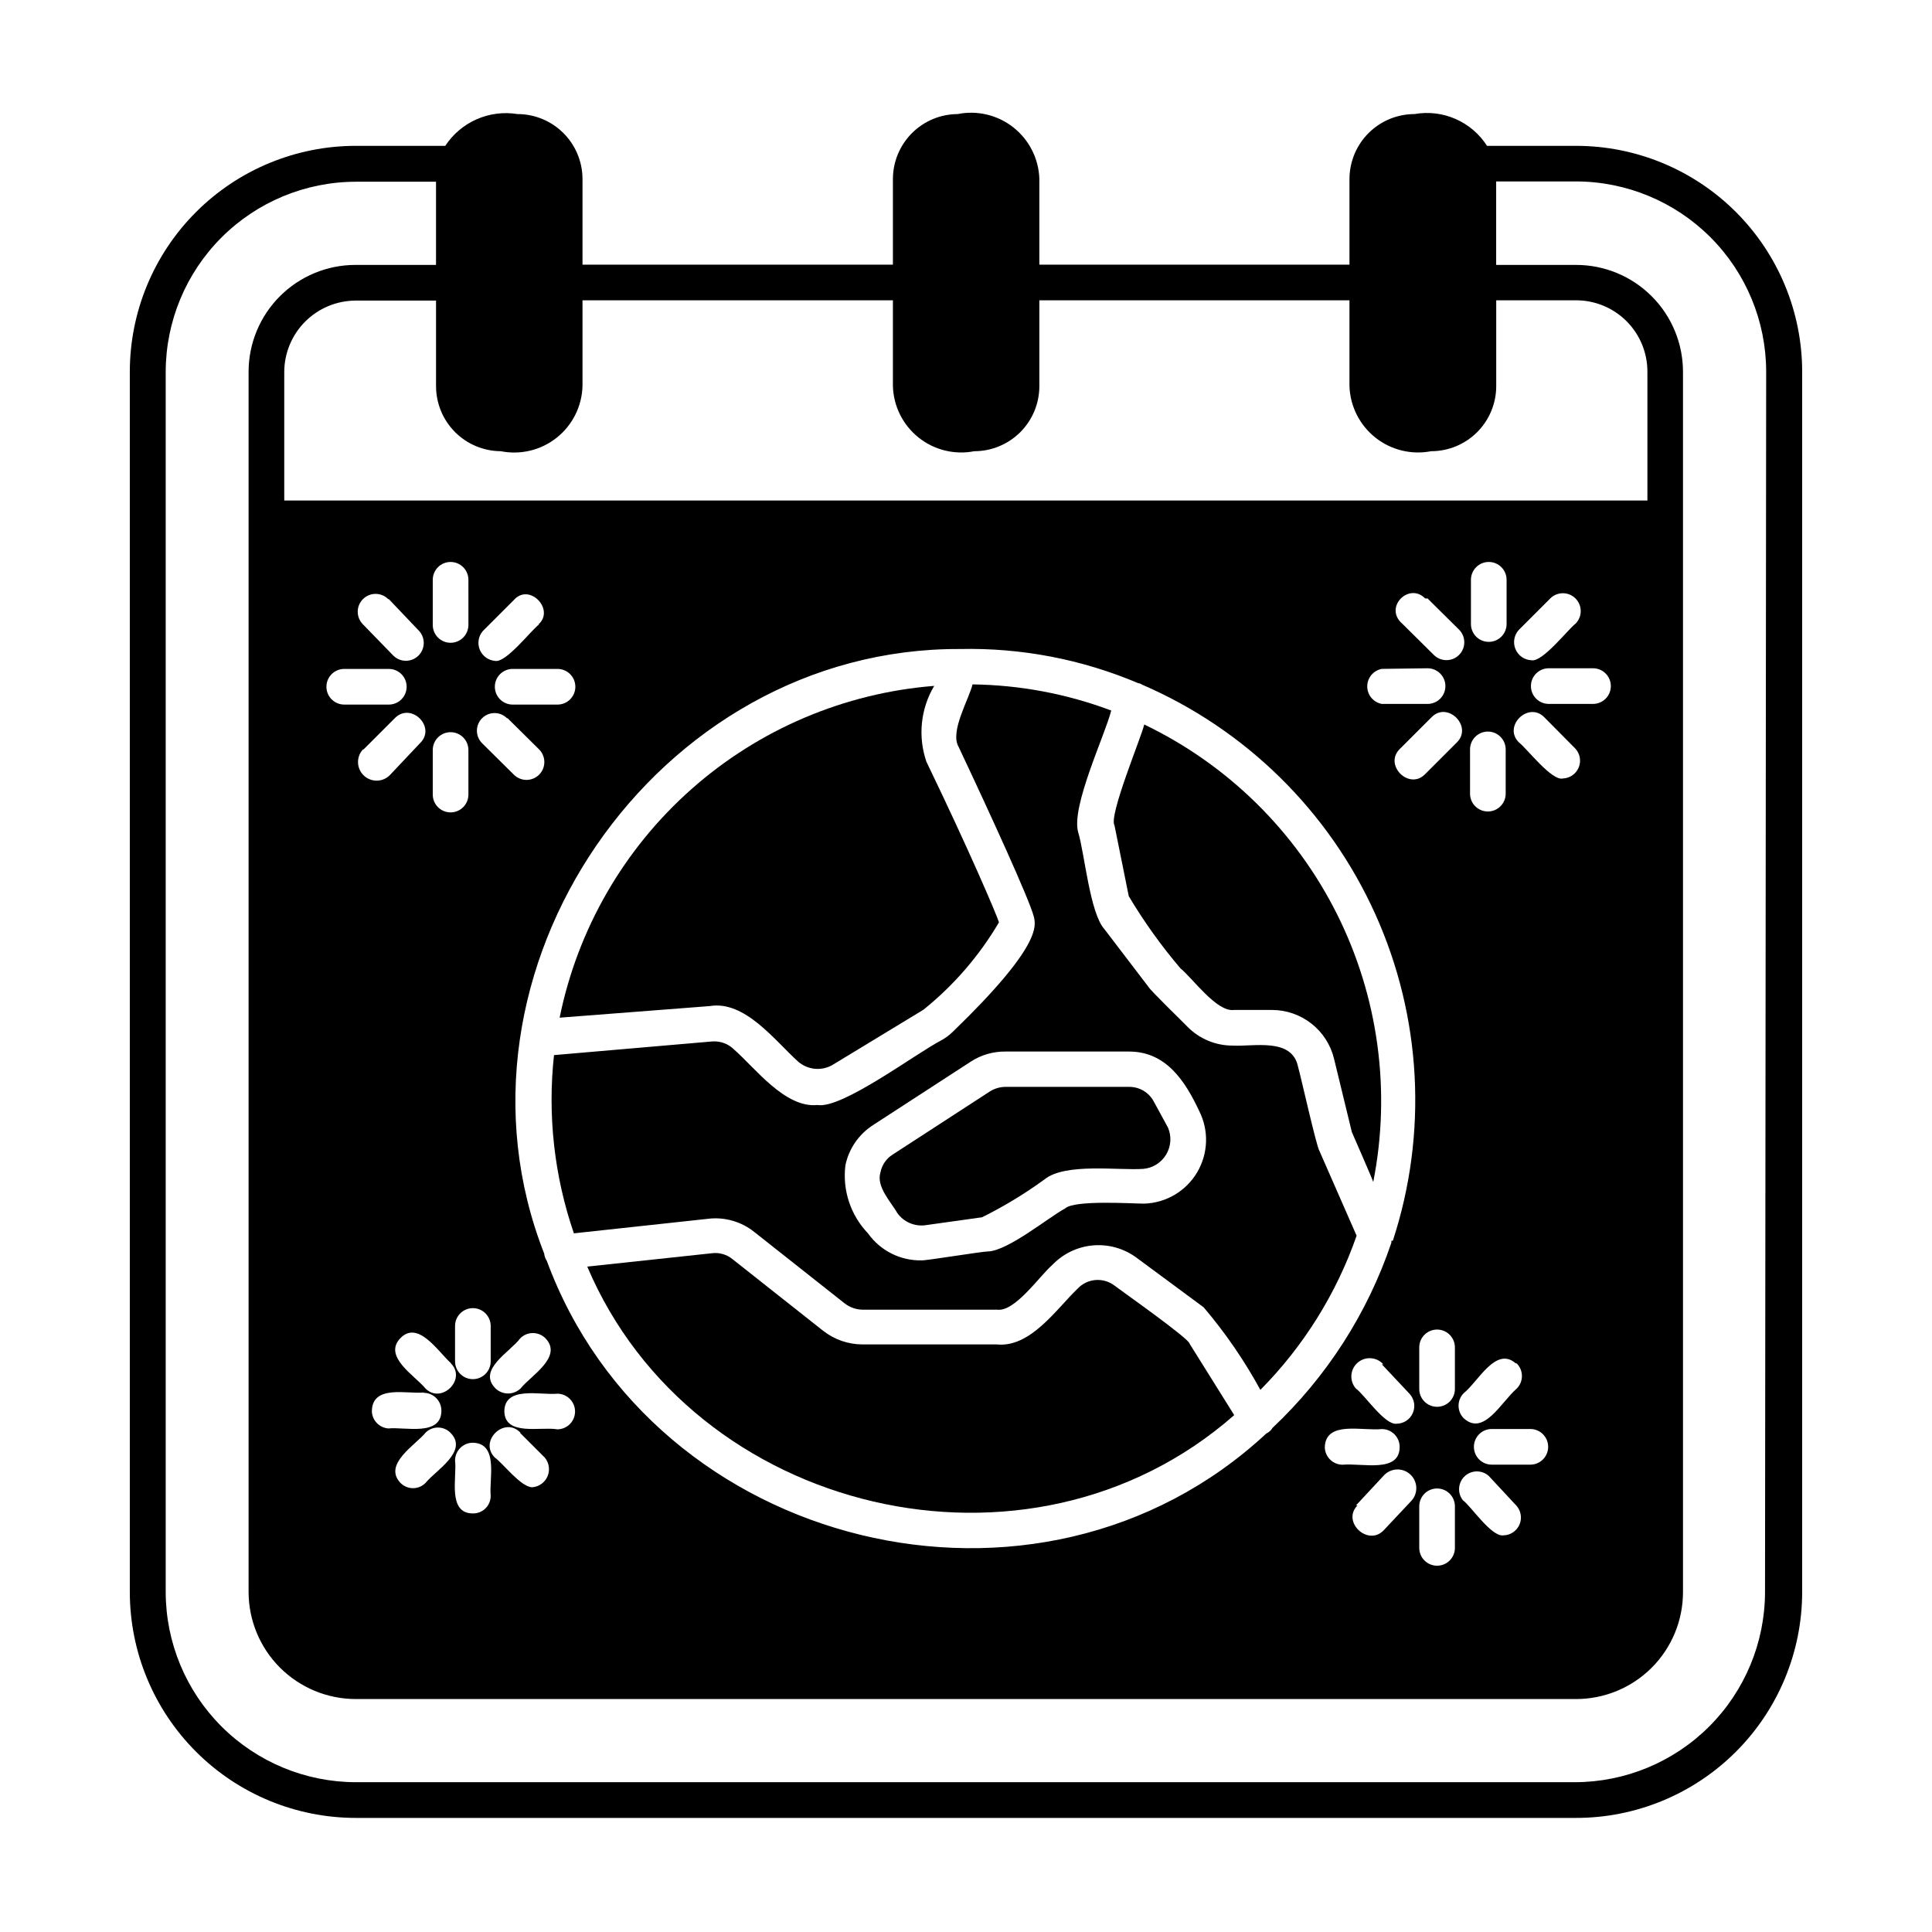
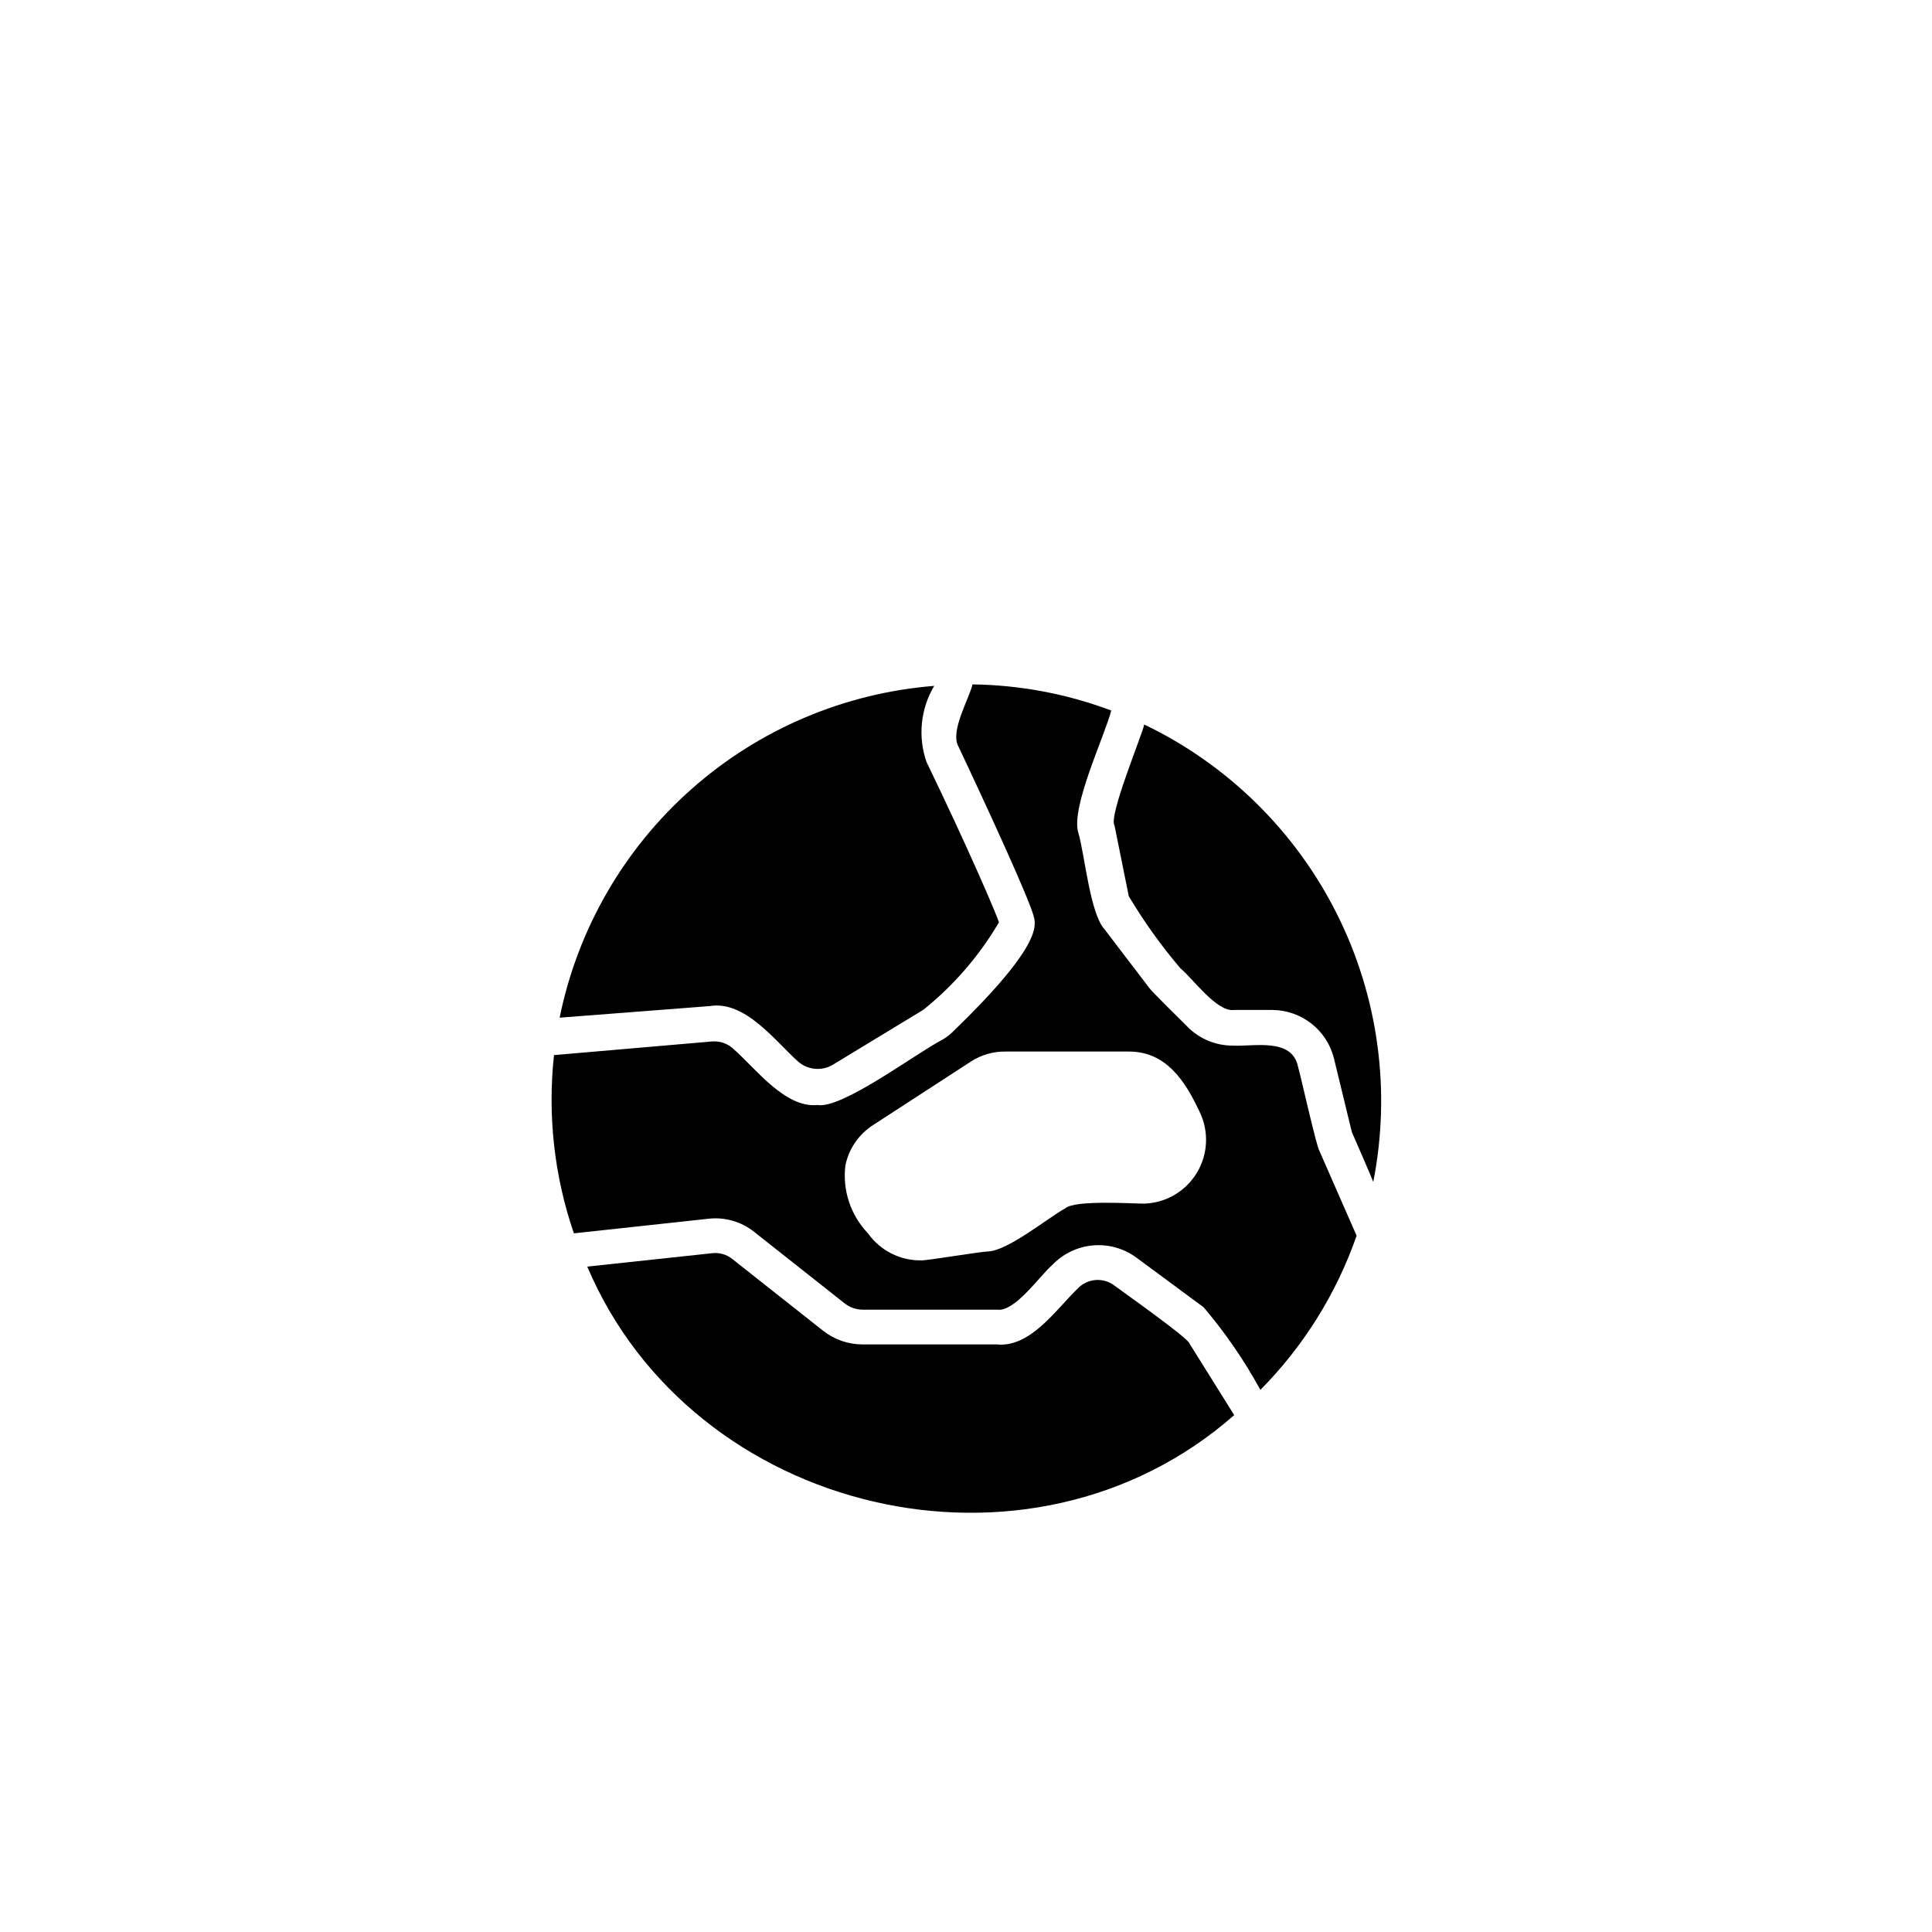
<svg xmlns="http://www.w3.org/2000/svg" fill="#000000" width="800px" height="800px" version="1.1" viewBox="144 144 512 512">
  <g>
-     <path d="m449.75 435.89c-1.289-2.402-3.809-3.887-6.535-3.856h-32.746c-1.449 0.008-2.863 0.418-4.094 1.18l-25.82 16.766c-1.684 1.059-2.856 2.769-3.227 4.727-1.18 3.777 2.832 7.871 4.488 10.785l-0.004-0.004c1.656 2.305 4.426 3.535 7.242 3.231l15.191-2.125h0.004c5.809-2.887 11.367-6.258 16.609-10.078 5.512-4.41 19.602-2.281 26.137-2.754 2.512-0.227 4.762-1.641 6.055-3.805 1.293-2.168 1.473-4.82 0.477-7.137z" />
    <path d="m488.01 426.76c-1.574-7.871-11.73-5.352-17.32-5.668-4.488 0.02-8.801-1.77-11.965-4.957-1.102-1.18-9.684-9.445-10.391-10.629l-11.652-15.273c-3.856-4.25-5.273-20.152-6.926-25.586-2.047-6.691 7.086-25.82 8.738-32.355v0.008c-11.758-4.426-24.199-6.769-36.762-6.93-0.945 3.938-6.062 12.516-3.699 16.531 8.5 18.027 18.734 40.383 19.918 44.949 0.629 2.441 2.047 7.871-21.41 30.543h-0.004c-0.867 0.863-1.848 1.605-2.914 2.207-6.769 3.465-26.449 18.344-32.984 17.238-8.582 0.867-16.453-9.762-22.121-14.719l0.004-0.004c-1.52-1.504-3.617-2.277-5.75-2.125l-41.957 3.621c-1.738 15.941 0.062 32.07 5.273 47.234l35.582-3.856v-0.004c4.406-0.52 8.832 0.758 12.281 3.543l24.008 18.973h0.004c1.34 1.004 2.965 1.559 4.644 1.574h35.66c4.723 0.629 11.18-8.895 14.641-11.887 2.848-2.969 6.684-4.801 10.781-5.148 4.102-0.348 8.188 0.812 11.496 3.258l17.793 13.148c5.746 6.758 10.785 14.094 15.035 21.883 11.438-11.547 20.152-25.508 25.504-40.855l-9.84-22.434c-0.789-1.105-5.117-20.547-5.668-22.281zm-40.777 36.215c-3.148 0-18.5-1.023-20.941 1.258-4.488 2.441-15.191 11.258-20.469 11.414-1.574 0-16.375 2.441-17.555 2.363h0.004c-5.644 0.125-10.984-2.559-14.25-7.164-4.602-4.805-6.801-11.426-5.981-18.027 0.914-4.422 3.586-8.285 7.398-10.707l25.82-16.766c2.738-1.785 5.945-2.715 9.211-2.676h32.746c9.84 0 14.879 7.871 18.578 15.742 2.613 5.16 2.41 11.301-0.543 16.277-2.949 4.977-8.238 8.102-14.02 8.285z" />
    <path d="m447.23 336c-0.551 2.832-9.523 24.246-7.871 26.766l3.777 18.734c4.023 6.746 8.605 13.148 13.699 19.129 3.07 2.441 9.605 11.652 14.168 11.02h10.156c3.777 0.016 7.441 1.297 10.41 3.637 2.969 2.336 5.066 5.602 5.961 9.273l4.723 19.445s5.512 12.594 5.668 13.227l0.004-0.004c4.754-24.074 1.371-49.047-9.613-70.992-10.988-21.945-28.957-39.617-51.082-50.234z" />
    <path d="m439.36 484.7c-2.977-2.273-7.188-1.934-9.762 0.785-5.668 5.434-12.516 15.742-21.492 14.801h-35.5c-3.801 0-7.488-1.273-10.473-3.621l-24.008-18.973c-1.52-1.246-3.484-1.816-5.434-1.574l-33.062 3.543c27.867 65.73 117.06 87.145 171.45 39.359l-11.809-18.895c0.082-1.258-18.734-14.484-19.914-15.426z" />
    <path d="m355.44 425.27c2.496 2.227 6.125 2.637 9.055 1.023l24.246-14.719v-0.004c8.012-6.441 14.785-14.281 19.996-23.145-0.629-2.047-7.871-19.051-19.207-42.508h-0.004c-2.32-6.691-1.574-14.066 2.047-20.152-23.848 1.895-46.43 11.5-64.336 27.363-17.91 15.863-30.168 37.121-34.93 60.566l39.754-3.07c9.367-1.574 17.32 9.211 23.379 14.645z" />
-     <path d="m561.69 182.65h-23.617c-2.012-3.144-4.91-5.621-8.328-7.121-3.418-1.5-7.203-1.953-10.879-1.301-4.559 0-8.934 1.805-12.164 5.019s-5.055 7.582-5.078 12.141v22.75h-82.184v-22.75c-0.172-5.32-2.68-10.289-6.848-13.598-4.168-3.305-9.582-4.609-14.801-3.562-4.543 0.02-8.898 1.832-12.109 5.047-3.215 3.215-5.031 7.566-5.051 12.113v22.75h-82.262v-22.75c-0.02-4.559-1.848-8.926-5.078-12.141s-7.602-5.019-12.16-5.019c-3.664-0.594-7.418-0.113-10.812 1.379-3.394 1.496-6.285 3.941-8.32 7.043h-23.617 0.004c-15.902-0.02-31.16 6.281-42.41 17.52-11.254 11.234-17.574 26.484-17.574 42.387v323.38c0.02 15.875 6.34 31.09 17.574 42.309 11.23 11.219 26.457 17.52 42.332 17.52h323.38c15.871 0 31.098-6.301 42.332-17.52 11.23-11.219 17.551-26.434 17.574-42.309v-323.38c0-15.887-6.312-31.125-17.547-42.359s-26.473-17.547-42.359-17.547zm-284.97 80.926c5.231 1.043 10.656-0.27 14.828-3.594 4.172-3.32 6.668-8.316 6.82-13.648v-22.75h82.262v22.75c0.156 5.316 2.641 10.293 6.793 13.613 4.156 3.32 9.559 4.648 14.777 3.629 4.57 0 8.957-1.816 12.191-5.051 3.231-3.234 5.047-7.617 5.047-12.191v-22.75h82.184v22.75c0.18 5.324 2.684 10.297 6.848 13.617 4.164 3.316 9.574 4.641 14.801 3.625 4.574 0 8.957-1.816 12.191-5.051s5.051-7.617 5.051-12.191v-22.75h21.176c5.008 0 9.816 1.992 13.359 5.535 3.543 3.543 5.531 8.348 5.531 13.359v34.164h-361.25v-34.086c0.02-5.004 2.016-9.797 5.555-13.336 3.539-3.539 8.332-5.535 13.336-5.559h21.332v22.75h0.004c0.02 4.547 1.836 8.898 5.047 12.113 3.215 3.215 7.566 5.027 12.113 5.051zm248.12 253.24c-2.606 0-4.723-2.117-4.723-4.723v-11.023c0-2.609 2.117-4.723 4.723-4.723 2.609 0 4.723 2.113 4.723 4.723v11.023c0 1.25-0.496 2.453-1.383 3.34-0.883 0.883-2.086 1.383-3.34 1.383zm4.723 26.371v11.02c0 2.609-2.113 4.723-4.723 4.723-2.606 0-4.723-2.113-4.723-4.723v-11.02c0-1.254 0.5-2.453 1.383-3.34 0.887-0.887 2.09-1.383 3.34-1.383 2.609 0 4.723 2.113 4.723 4.723zm-7.871-194.05c-4.25 4.41-11.098-2.441-6.691-6.691l8.344-8.344c4.25-4.41 11.098 2.441 6.691 6.691zm-11.492 173.58c2.609 0 4.723 2.117 4.723 4.723 0 7.008-9.84 4.25-15.113 4.723-2.609 0-4.723-2.113-4.723-4.723 0.312-7.004 9.918-4.172 15.113-4.723zm0-17.16 7.398 7.871c1.234 1.383 1.551 3.356 0.805 5.051s-2.414 2.801-4.266 2.82c-3.148 0.473-8.66-7.871-10.785-9.289-1.785-2-1.609-5.062 0.391-6.848 2-1.781 5.066-1.605 6.852 0.395zm-6.848 37.391 7.32-7.871c1.824-2.043 4.961-2.219 7.004-0.395 2.047 1.828 2.223 4.965 0.395 7.008l-7.398 7.871c-4.172 4.332-11.18-2.281-6.93-6.613zm9.367-70.141v0.004c0.023 0.18 0.023 0.367 0 0.551-6.32 18.68-17.133 35.52-31.488 49.043-0.387 0.652-0.965 1.172-1.652 1.492-60.457 56.207-162.48 30.699-190.66-45.738v0.004c-0.387-0.594-0.629-1.266-0.711-1.969-29.285-74.707 29.676-160.59 110.21-160.2h0.004c16.207-0.359 32.305 2.723 47.23 9.055 0.367 0.043 0.719 0.18 1.023 0.391 27.461 11.852 49.5 33.539 61.789 60.801 12.293 27.266 13.953 58.141 4.652 86.566zm-238.68 67.543c0.02 1.262-0.469 2.473-1.359 3.363s-2.106 1.383-3.363 1.359c-6.848 0-4.172-9.684-4.723-14.012 0-2.606 2.113-4.723 4.723-4.723 6.926 0.156 4.25 9.762 4.723 14.012zm-27-219.08c2.606 0 4.723 2.117 4.723 4.723 0 2.609-2.117 4.727-4.723 4.727h-11.809c-2.609 0-4.723-2.117-4.723-4.727 0-2.606 2.113-4.723 4.723-4.723zm0-18.5 7.871 8.266c1.848 1.848 1.848 4.844 0 6.691-1.848 1.848-4.844 1.848-6.691 0l-8.031-8.266c-1.848-1.848-1.848-4.844 0-6.691 1.848-1.848 4.844-1.848 6.691 0zm-6.691 39.832 8.266-8.266c4.328-4.41 11.098 2.363 6.691 6.613l-7.871 8.344h-0.004c-1.848 2-4.965 2.125-6.965 0.277s-2.125-4.965-0.277-6.965zm46.523-33.141c-2.125 1.574-8.738 10.234-11.652 9.684-1.793-0.141-3.356-1.27-4.055-2.926-0.695-1.66-0.406-3.566 0.75-4.945l8.266-8.266c4.094-4.644 10.941 2.519 6.531 6.453zm4.879 11.809c2.609 0 4.723 2.117 4.723 4.723 0 2.609-2.113 4.727-4.723 4.727h-11.887c-2.609 0-4.723-2.117-4.723-4.727 0-2.606 2.113-4.723 4.723-4.723zm-13.227 13.066 8.344 8.266 0.004 0.004c1.848 1.848 1.848 4.84 0 6.688-1.848 1.852-4.844 1.852-6.691 0l-8.426-8.344c-1.824-1.824-1.824-4.785 0-6.609 1.828-1.828 4.789-1.828 6.613 0zm3.387 164.29c1.836-1.801 4.777-1.801 6.613 0 4.801 4.961-3.938 9.996-6.535 13.305v-0.004c-1.863 1.812-4.828 1.812-6.691 0-4.879-4.957 3.859-9.602 6.613-13.301zm-7.871-3.227v9.367-0.004c0 2.609-2.117 4.727-4.723 4.727-2.609 0-4.723-2.117-4.723-4.727v-9.367c0-2.606 2.113-4.723 4.723-4.723 2.606 0 4.723 2.117 4.723 4.723zm-5.902-185.78h-0.004c0 2.606-2.113 4.723-4.723 4.723s-4.723-2.117-4.723-4.723v-11.965c0-2.609 2.113-4.727 4.723-4.727s4.723 2.117 4.723 4.727zm-4.723 28.418h-0.004c2.609 0 4.723 2.113 4.723 4.723v11.809c0 2.606-2.113 4.723-4.723 4.723s-4.723-2.117-4.723-4.723v-11.809c0-1.254 0.496-2.453 1.383-3.34 0.887-0.887 2.09-1.383 3.34-1.383zm0 167.2c4.41 4.25-2.441 11.02-6.691 6.691-2.676-3.305-11.336-8.422-6.613-13.305 4.723-4.883 10.074 3.699 13.379 6.609zm-7.164 7.871h-0.004c2.609 0 4.727 2.113 4.727 4.723 0 6.926-9.762 4.25-14.012 4.723h-0.004c-2.394-0.156-4.293-2.09-4.406-4.488 0-7.242 9.445-4.566 13.777-5.039zm0.473 10.629-0.004-0.004c0.875-0.91 2.086-1.422 3.348-1.422s2.469 0.512 3.344 1.422c4.801 4.879-3.938 9.918-6.613 13.227-0.875 0.91-2.082 1.422-3.344 1.422-1.262 0-2.469-0.512-3.348-1.422-4.644-4.961 4.016-10 6.691-13.305zm25.113 0 6.535 6.535-0.004-0.004c1.152 1.379 1.441 3.285 0.746 4.945-0.695 1.656-2.262 2.785-4.055 2.926-2.992 0-7.871-6.453-9.918-7.871-4.328-4.332 2.519-11.023 6.769-6.613zm-4.176-5.672c0-6.926 9.762-4.25 14.012-4.723 2.609 0 4.723 2.113 4.723 4.723s-2.113 4.723-4.723 4.723c-4.25-0.785-13.855 1.891-14.012-4.723zm260.64-180.19c2.609 0 4.723 2.117 4.723 4.727v11.727c0 2.609-2.113 4.723-4.723 4.723-2.606 0-4.723-2.113-4.723-4.723v-11.727c0-1.254 0.5-2.457 1.383-3.34 0.887-0.887 2.09-1.387 3.34-1.387zm-4.484-28.496v-11.727c0-2.609 2.113-4.727 4.723-4.727s4.723 2.117 4.723 4.727v11.73-0.004c0 2.609-2.113 4.723-4.723 4.723s-4.723-2.113-4.723-4.723zm12.121 195.93v0.004c0.891 0.883 1.391 2.09 1.391 3.344s-0.5 2.461-1.391 3.344c-4.094 3.543-8.738 12.676-14.012 7.871v0.004c-0.891-0.887-1.391-2.09-1.391-3.348 0-1.254 0.5-2.457 1.391-3.344 3.777-2.992 8.5-12.516 13.777-7.871zm-23.617-184.21v0.004c2.609 0 4.727 2.113 4.727 4.723s-2.117 4.723-4.727 4.723h-12.121c-2.238-0.414-3.863-2.367-3.863-4.644s1.625-4.231 3.863-4.644zm0-18.5 8.344 8.266 0.004 0.004c1.848 1.848 1.848 4.844 0 6.691-1.848 1.848-4.844 1.848-6.691 0l-8.344-8.266c-5.039-4.328 1.809-11.098 6.059-6.691zm16.219 232.54 7.32 7.871c1.234 1.383 1.551 3.359 0.805 5.055-0.746 1.695-2.418 2.797-4.269 2.82-3.148 0.473-8.66-7.871-10.707-9.289h0.004c-1.523-1.922-1.32-4.688 0.461-6.371 1.785-1.68 4.559-1.719 6.387-0.086zm0.789-2.992h-0.004c-2.606 0-4.723-2.113-4.723-4.723 0-2.606 2.117-4.723 4.723-4.723h10.234c2.609 0 4.723 2.117 4.723 4.723 0 2.609-2.113 4.723-4.723 4.723zm7.242-191.37c-4.41-4.25 2.441-11.02 6.691-6.691l8.266 8.344h-0.004c1.219 1.359 1.547 3.301 0.84 4.984-0.707 1.684-2.32 2.809-4.144 2.887-2.914 0.789-9.527-7.871-11.652-9.523zm0-29.914 8.266-8.266h-0.004c1.848-1.848 4.844-1.848 6.691 0s1.848 4.844 0 6.691c-2.047 1.574-8.738 10.234-11.652 9.684h0.004c-1.887-0.07-3.562-1.238-4.273-2.988-0.715-1.746-0.336-3.75 0.965-5.121zm7.871 19.68c-2.609 0-4.727-2.113-4.727-4.723s2.117-4.723 4.727-4.723h11.73-0.004c2.609 0 4.723 2.113 4.723 4.723s-2.113 4.723-4.723 4.723zm57.309 235.38c-0.023 13.355-5.336 26.156-14.781 35.602-9.445 9.441-22.246 14.758-35.602 14.777h-323.07c-13.355-0.02-26.16-5.336-35.602-14.777-9.445-9.445-14.762-22.246-14.781-35.602v-323.38c0.02-13.355 5.336-26.16 14.781-35.602 9.441-9.445 22.246-14.758 35.602-14.781h21.254v22.043h-21.336c-7.516 0-14.723 2.984-20.035 8.301-5.316 5.312-8.301 12.523-8.301 20.039v323.38c0.02 7.508 3.012 14.707 8.32 20.016 5.312 5.309 12.508 8.301 20.016 8.324h323.46c7.516 0 14.723-2.988 20.039-8.301 5.312-5.316 8.297-12.523 8.297-20.039v-323.38c0-7.516-2.984-14.727-8.297-20.039-5.316-5.316-12.523-8.301-20.039-8.301h-21.176v-22.121h21.176c13.355 0.023 26.156 5.336 35.602 14.781 9.441 9.441 14.758 22.246 14.777 35.602z" />
  </g>
</svg>